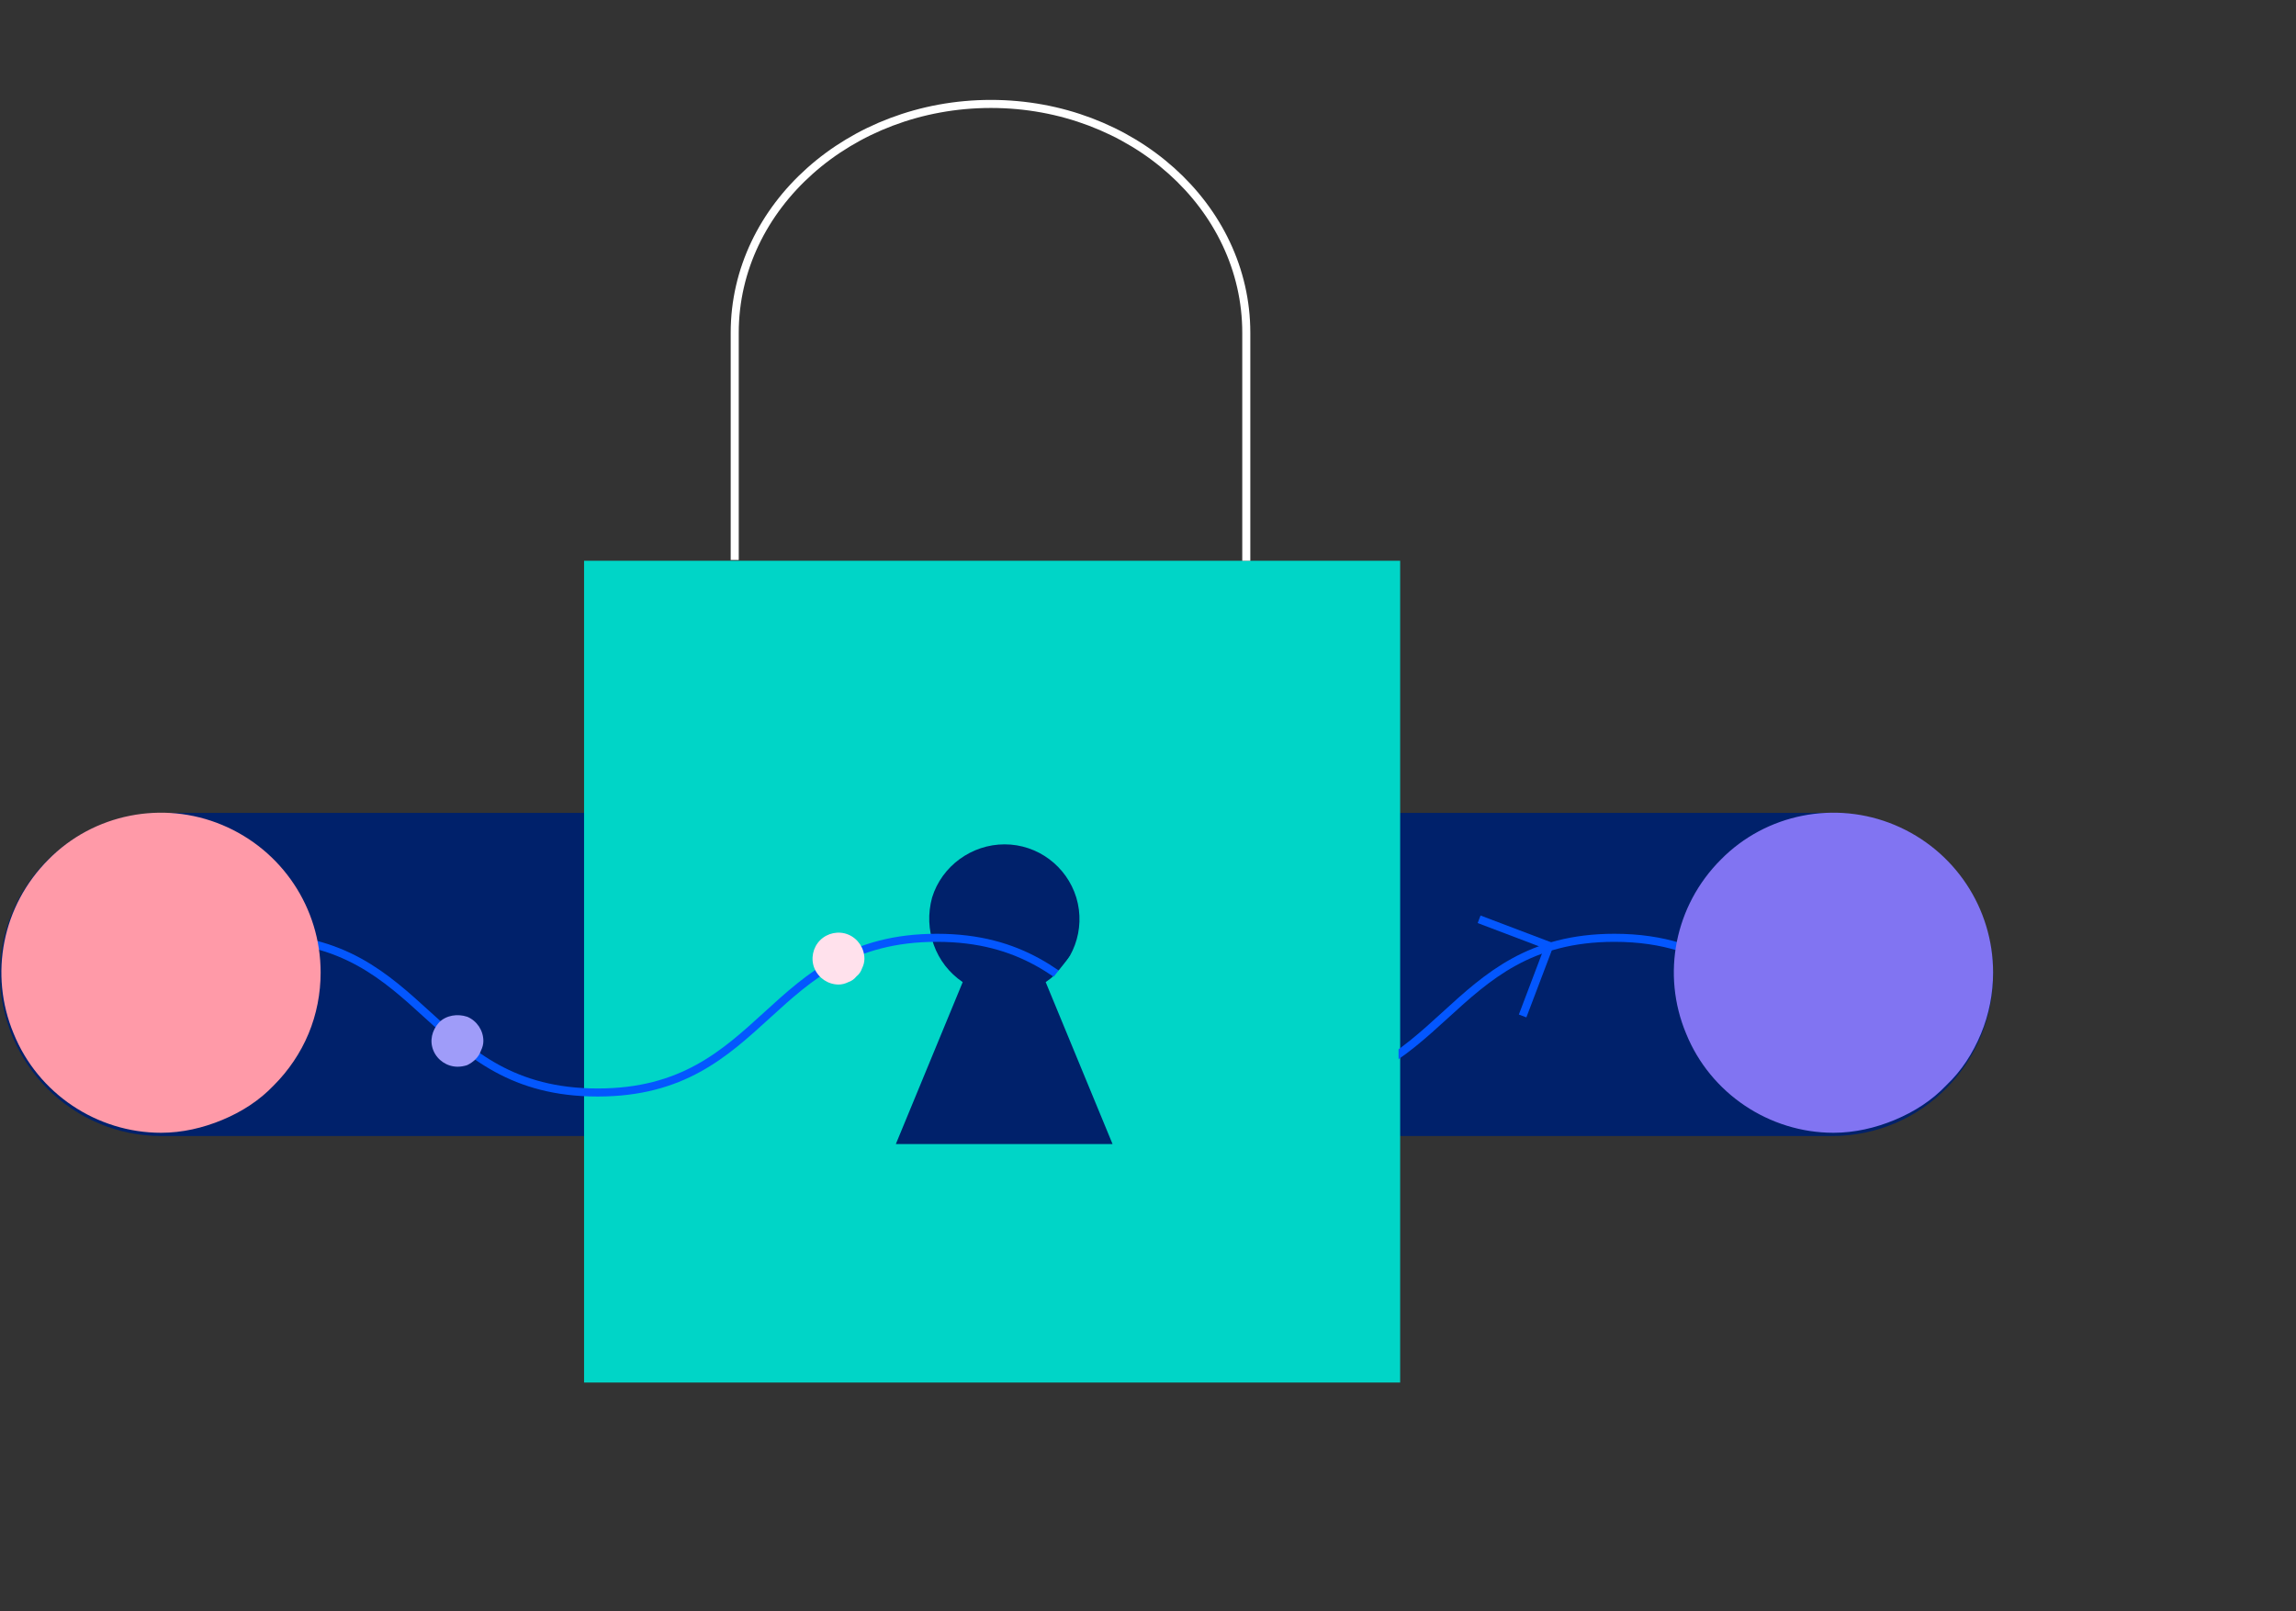
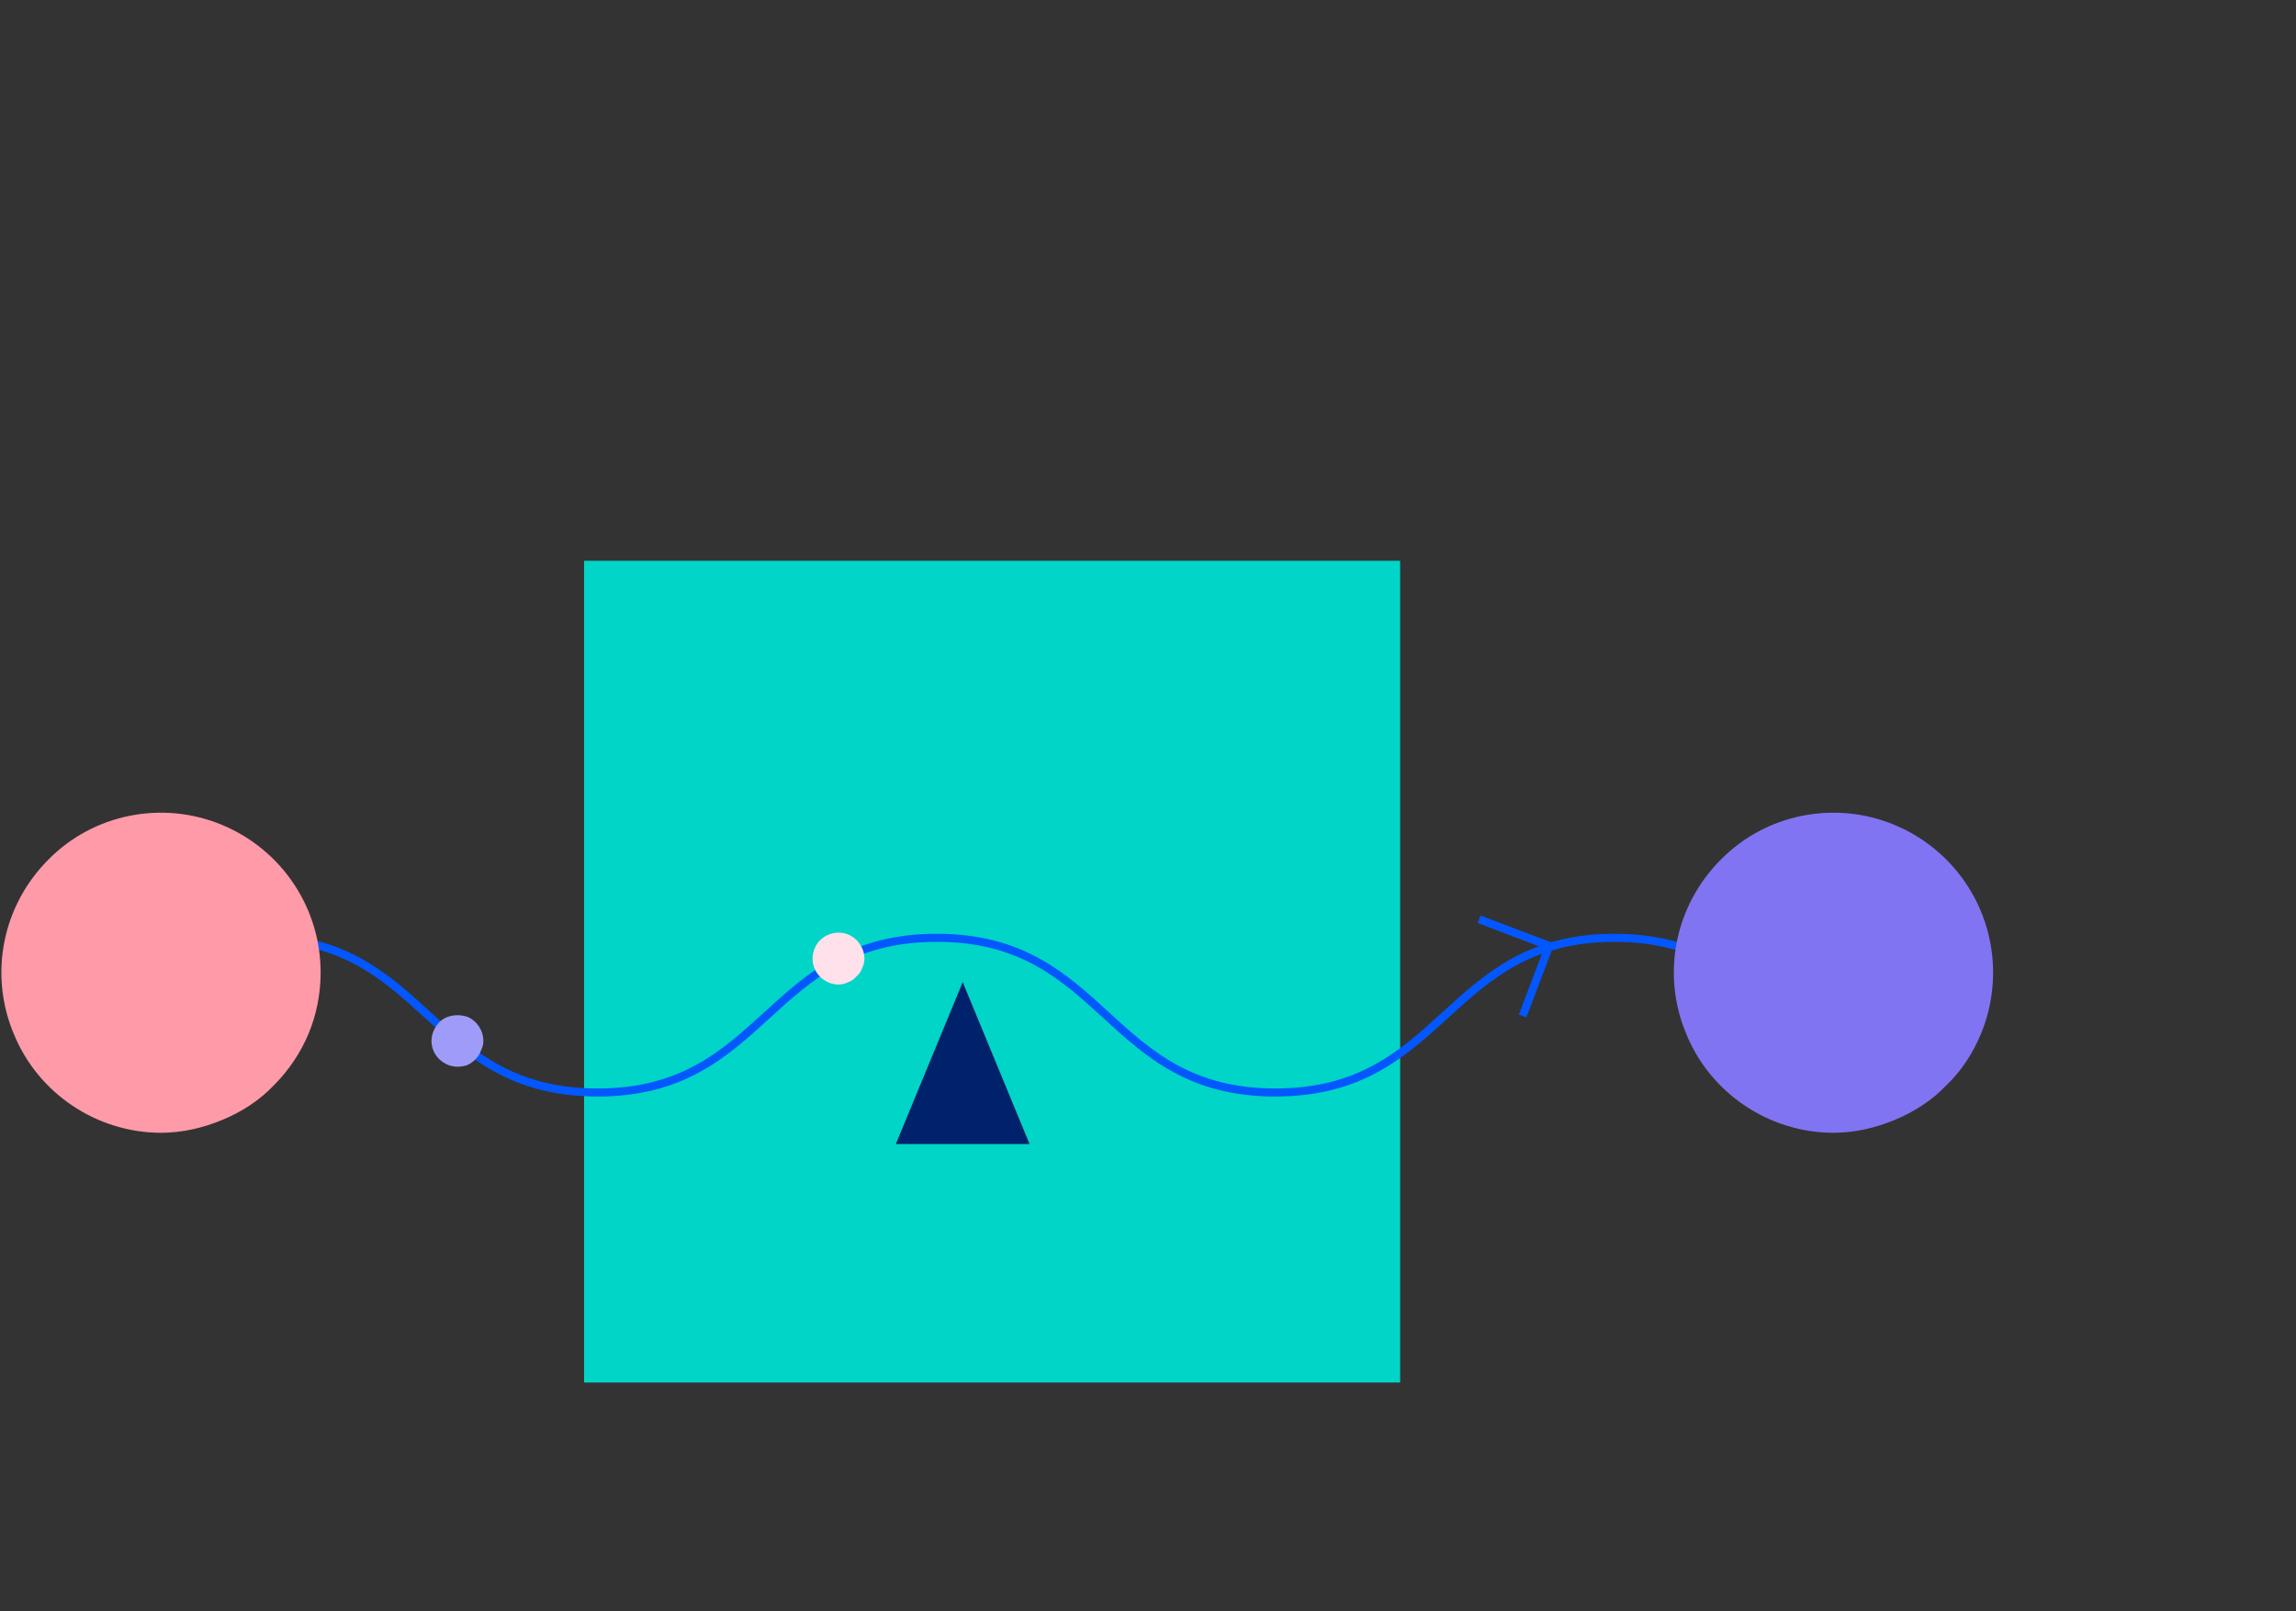
<svg xmlns="http://www.w3.org/2000/svg" version="1.2" viewBox="0 0 285 200" width="285" height="200">
  <rect x="0" y="0" width="285" height="200" fill="#333333" stroke="none" />
  <defs>
    <clipPath clipPathUnits="userSpaceOnUse" id="cp1">
      <path d="m0 0h284.28v200h-284.28z" />
    </clipPath>
  </defs>
  <style>.a{fill:#00216b}.b{fill:#00d5c7}.c{fill:none;stroke:#fff;stroke-miterlimit:10}.d{fill:none;stroke:#0357ff;stroke-miterlimit:10}.e{fill:#ffcf00}.f{fill:#ffe1ec}.g{fill:#9f9cf9}.h{fill:#ff9aa8}.i{fill:#8174f2}</style>
  <g clip-path="url(#cp1)">
-     <path class="a" d="m0 120.9c0-11 9-20 20-20h207.4c11.1 0 20 9 20 20 0 11.1-8.9 20.1-20 20.1h-207.4c-11 0-20-9-20-20.1z" />
    <path class="b" d="m72.5 69.6h101.3v102h-101.3z" />
-     <path class="c" d="m91.2 69.5v-28.2c0-15.7 14.3-28.4 31.8-28.4 17.5 0 31.7 12.7 31.7 28.4v28.3" />
-     <path class="a" d="m111.2 142l8.3-20.1c-3.4-2.3-4.9-6.5-3.8-10.5 1.2-3.9 4.9-6.6 9-6.6 4.1 0 7.7 2.7 8.9 6.6 1.2 4-0.4 8.2-3.8 10.5l8.3 20.1z" />
+     <path class="a" d="m111.2 142l8.3-20.1l8.3 20.1z" />
    <path class="d" d="m32.1 116.4c21 0 21 19.2 42.1 19.2 21 0 21-19.2 42.1-19.2 21 0 21 19.2 42 19.2 21.1 0 21.1-19.2 42.1-19.2 12.4 0 17.5 6.7 24 12.2" />
    <path class="e" d="m218.3 128.2l2.7 2.7q0 0 0.1 0 0 0.1 0.1 0.1 0 0 0.1 0 0 0 0.1 0l3.6-1q0.1 0 0.1 0 0-0.1 0.1-0.1 0 0 0-0.1 0.1 0 0.1-0.1l1-3.6q0-0.1 0-0.1 0-0.1 0-0.1-0.1 0-0.1-0.1 0 0 0-0.1l-2.7-2.6q0-0.1-0.1-0.1 0 0-0.1 0 0-0.1-0.1-0.1 0 0-0.1 0.1l-3.6 0.9q-0.1 0-0.1 0.1-0.1 0-0.1 0 0 0.1-0.1 0.1 0 0.1 0 0.1l-1 3.6q0 0.1 0 0.1 0 0.1 0 0.1 0 0.1 0.1 0.1 0 0.1 0 0.1z" />
    <path class="f" d="m107.3 119c0-1.3-0.8-2.5-2-3-1.2-0.5-2.6-0.2-3.5 0.7-0.9 0.9-1.2 2.3-0.7 3.5 0.5 1.2 1.7 2 3 2q0.6 0 1.2-0.3 0.6-0.2 1-0.7 0.5-0.4 0.7-1 0.3-0.6 0.3-1.2z" />
    <path class="g" d="m60 129.2c0-1.3-0.8-2.5-2-3-1.2-0.4-2.6-0.2-3.5 0.7-0.9 1-1.2 2.3-0.7 3.5 0.5 1.2 1.7 2 3 2q0.6 0 1.2-0.2 0.6-0.3 1-0.7 0.5-0.5 0.7-1.1 0.3-0.6 0.3-1.2z" />
    <path class="h" d="m39.8 120.7c0-8-4.8-15.2-12.2-18.3-7.4-3.1-16-1.4-21.6 4.3-5.7 5.7-7.4 14.2-4.3 21.6 3 7.4 10.3 12.3 18.3 12.3 2.6 0 5.2-0.6 7.6-1.6 2.4-1 4.6-2.4 6.4-4.3 1.8-1.8 3.3-4 4.3-6.4 1-2.4 1.5-5 1.5-7.6z" />
    <path class="i" d="m247.4 120.7c0-8-4.8-15.2-12.2-18.3-7.4-3.1-16-1.4-21.6 4.3-5.7 5.7-7.4 14.2-4.3 21.6 3 7.4 10.3 12.3 18.3 12.3 2.6 0 5.2-0.6 7.6-1.6 2.4-1 4.6-2.4 6.4-4.3 1.9-1.8 3.3-4 4.3-6.4 1-2.4 1.5-5 1.5-7.6z" />
    <path class="d" d="m183.6 114.1l8.7 3.3-3.3 8.7" />
-     <path class="b" d="m132.8 118.7l-2.3 2.9 22.8 22.4 13.5-3.1 6.8-1.5v-19.1z" />
  </g>
</svg>